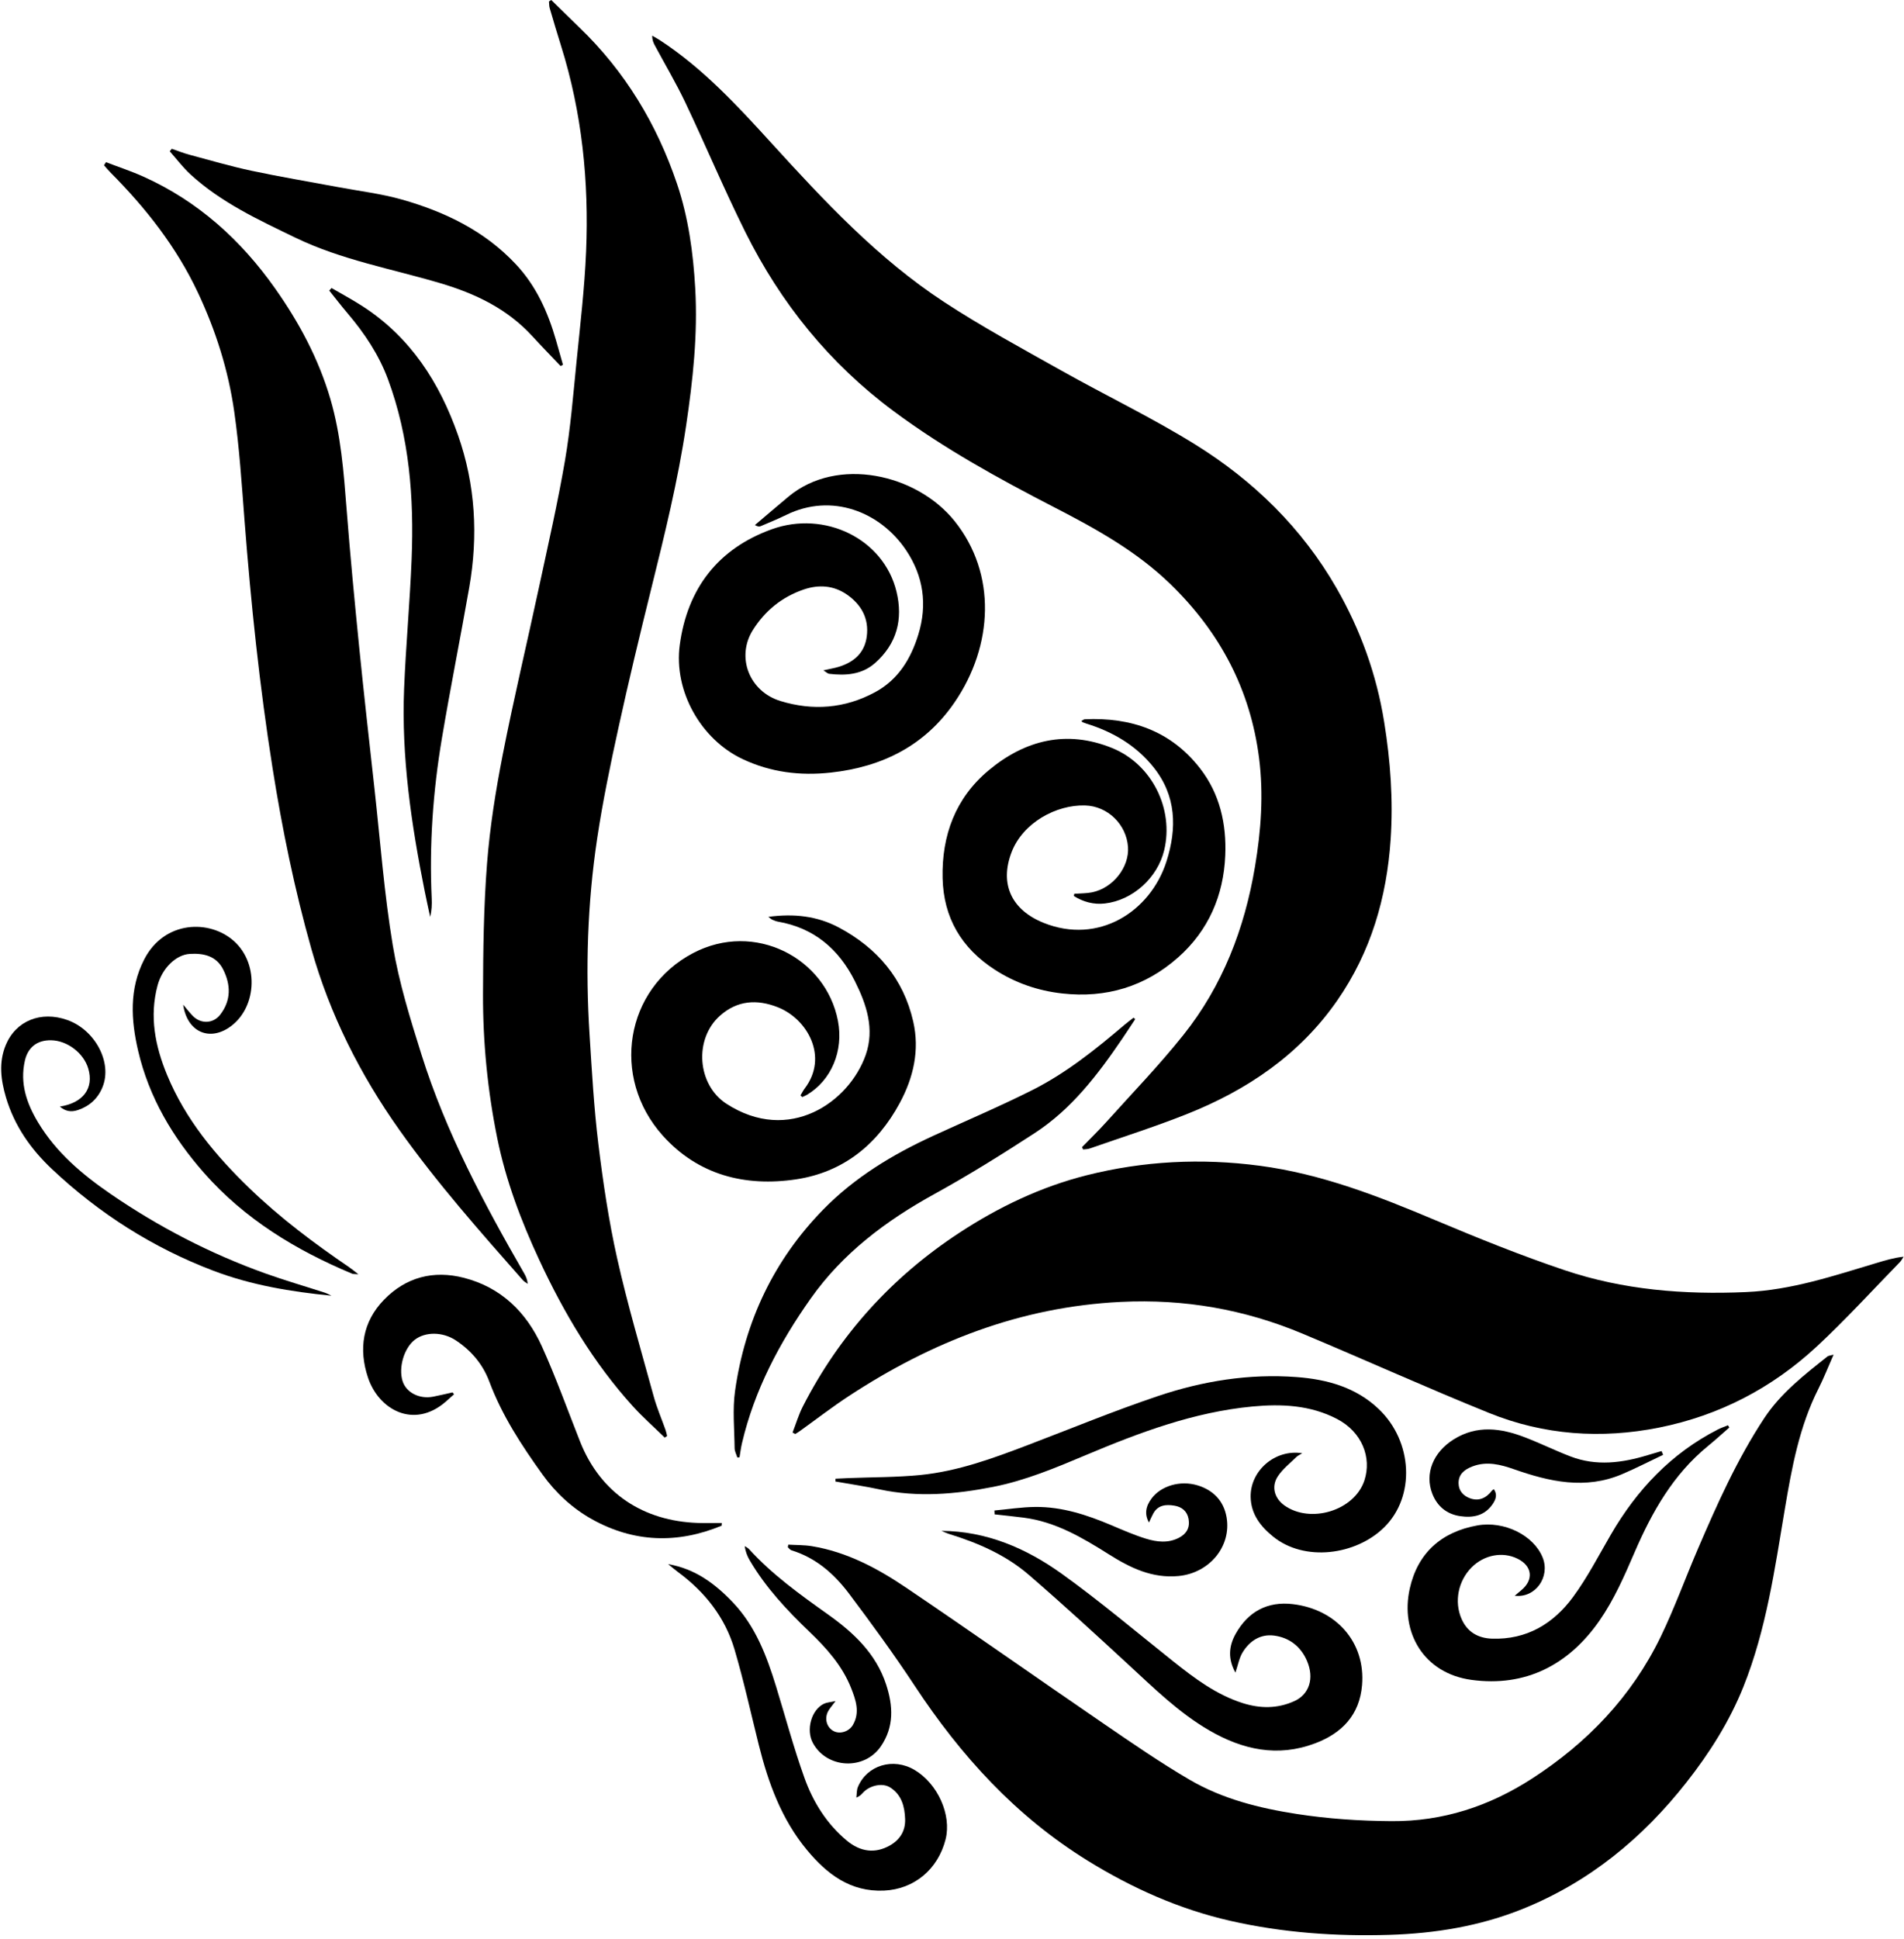
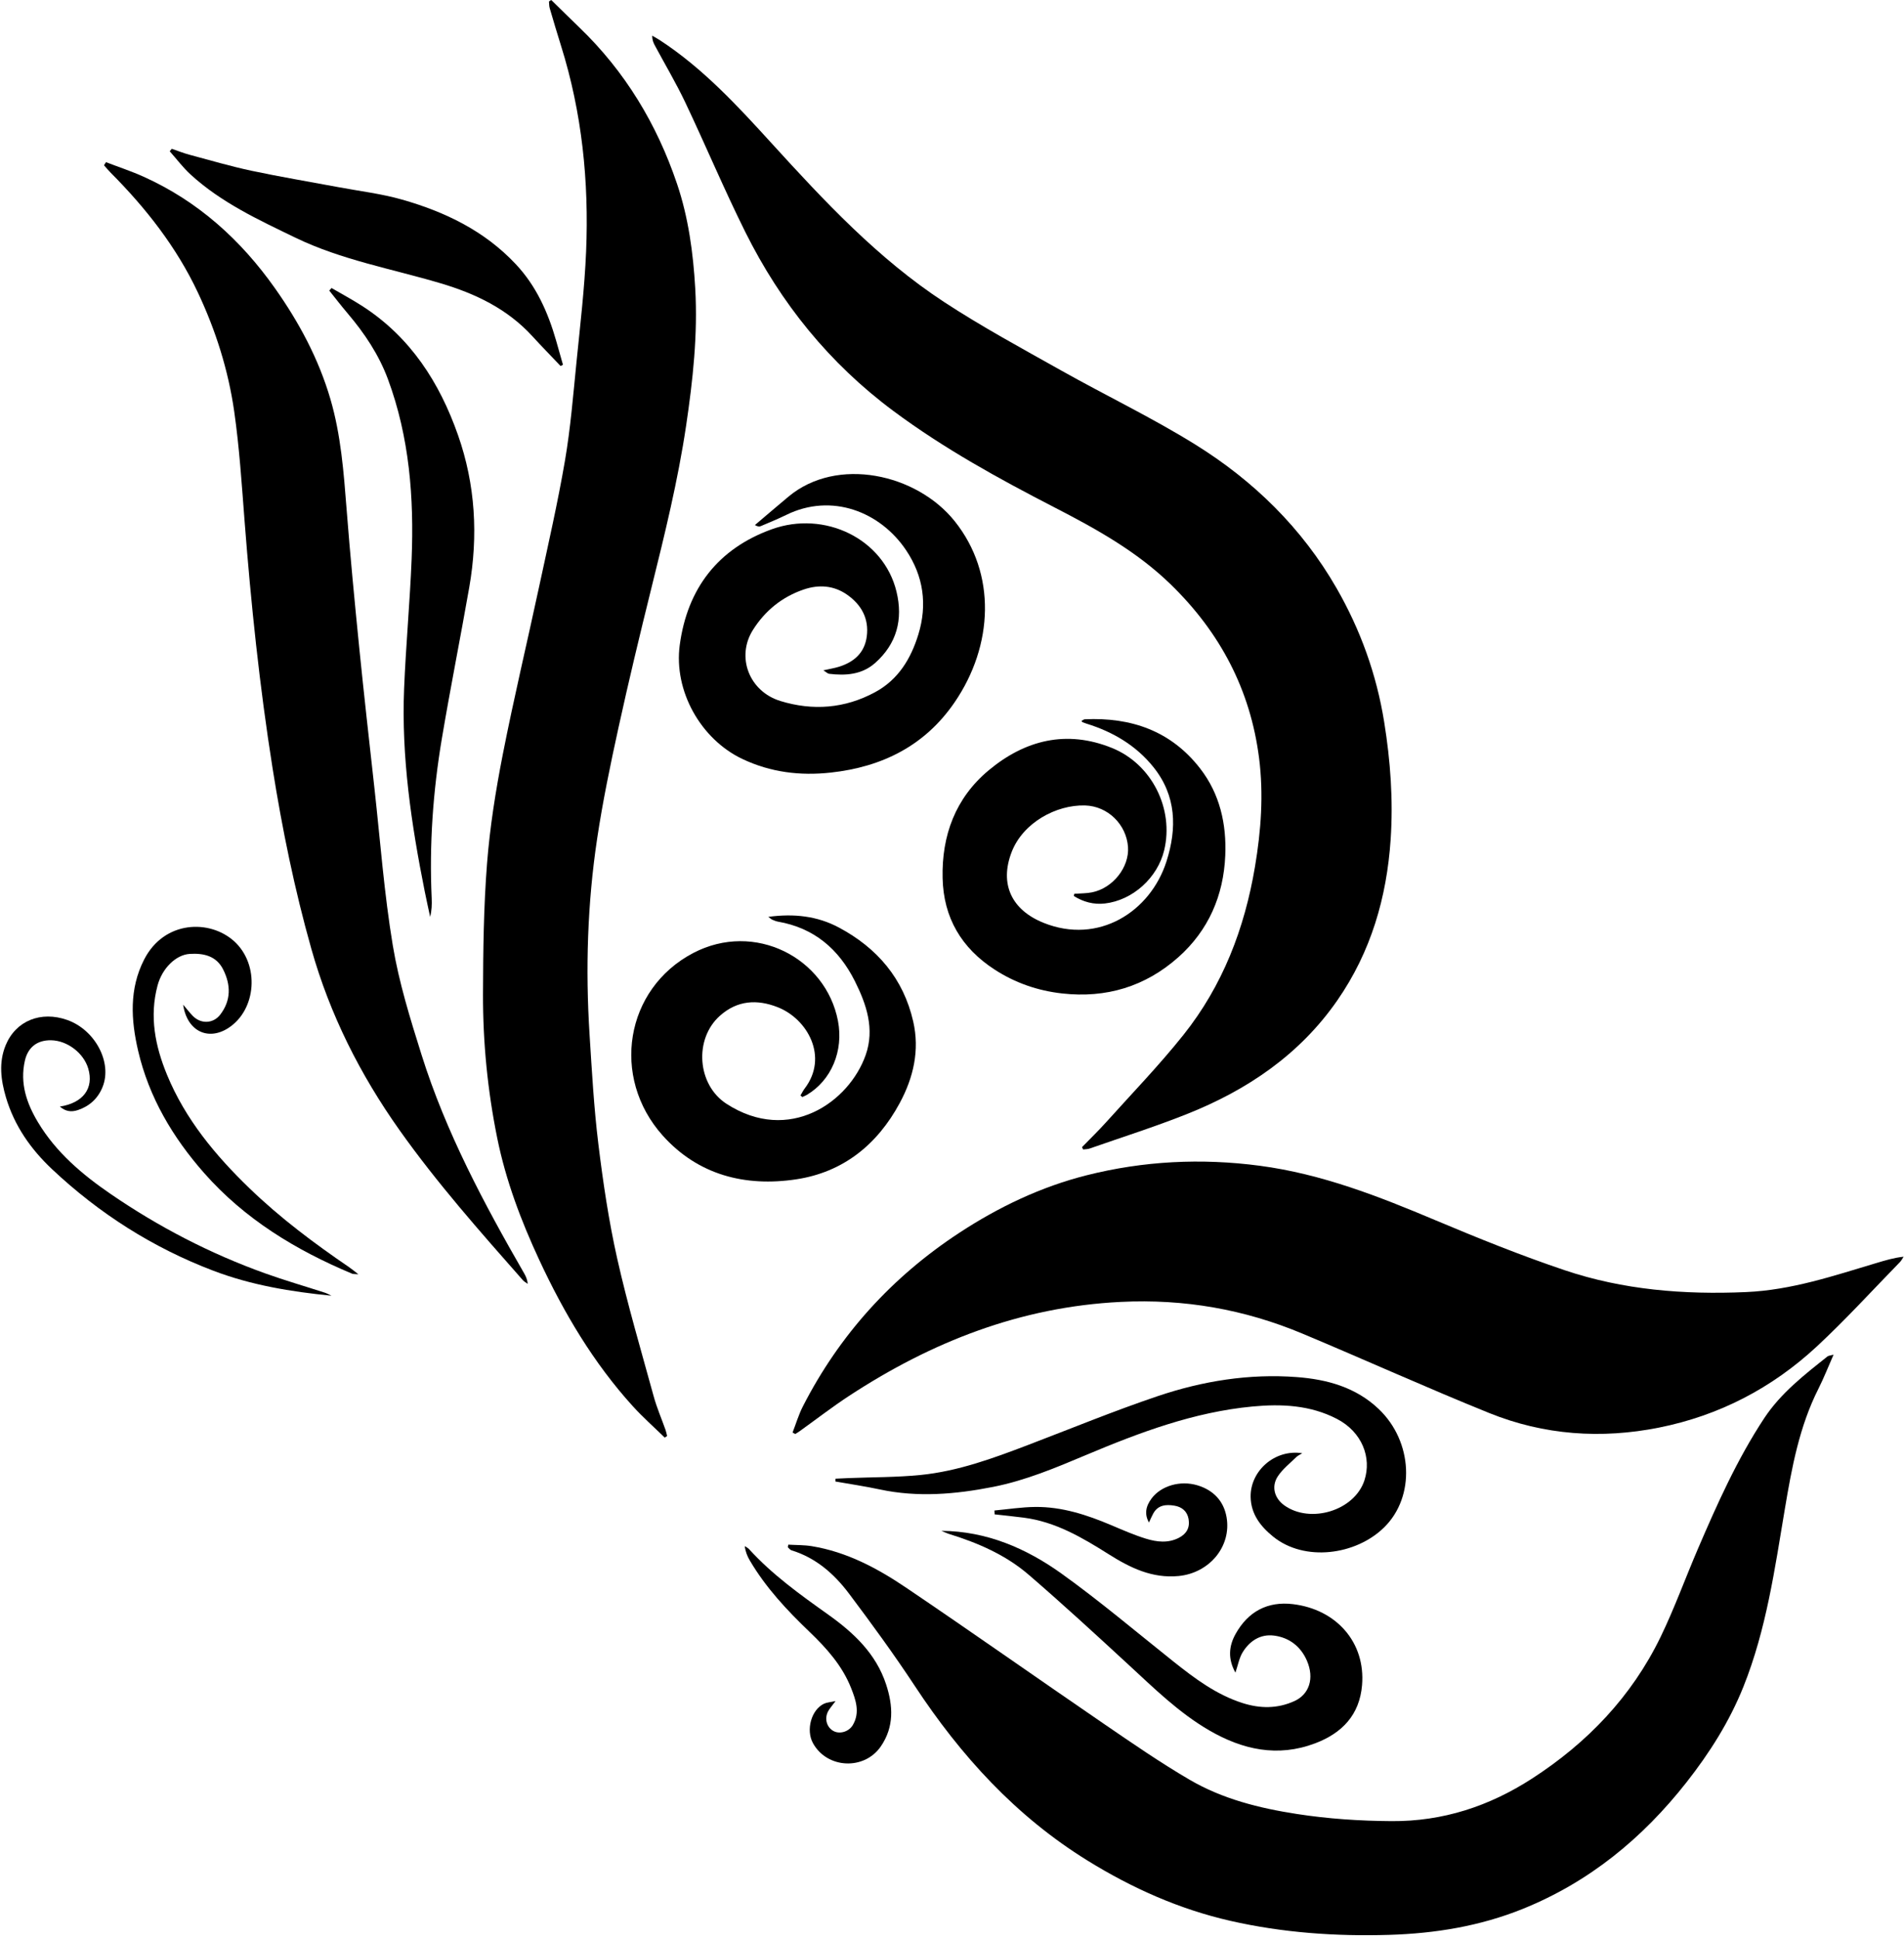
<svg xmlns="http://www.w3.org/2000/svg" version="1.1" id="butterfly5" x="0px" y="0px" width="221px" height="225px" viewBox="0 0 221 225" enable-background="new 0 0 221 225" xml:space="preserve">
  <g id="black">
    <path d="M125.591,133.099c0.931-0.957,1.894-1.884,2.786-2.876c3.02-3.359,6.171-6.616,8.984-10.143   c4.552-5.707,7.098-12.33,8.307-19.52c0.705-4.193,1.011-8.376,0.476-12.595c-1.007-7.934-4.528-14.585-10.246-20.149   c-3.956-3.85-8.696-6.467-13.532-8.958c-6.45-3.323-12.787-6.806-18.642-11.153c-7.455-5.535-13.099-12.526-17.206-20.77   c-2.464-4.946-4.603-10.053-6.974-15.046c-1.068-2.25-2.346-4.401-3.526-6.599c-0.169-0.314-0.322-0.637-0.312-1.15   c0.294,0.172,0.596,0.332,0.88,0.518c4.998,3.263,8.998,7.598,12.981,11.971c6.119,6.717,12.335,13.377,19.989,18.395   c4.389,2.877,9.027,5.383,13.609,7.957c5.173,2.906,10.548,5.475,15.581,8.601c6.761,4.199,12.383,9.69,16.385,16.652   c2.775,4.827,4.643,10.003,5.533,15.531c0.728,4.52,1.058,9.047,0.752,13.619c-0.452,6.762-2.295,13.069-6.186,18.68   c-4.382,6.318-10.482,10.427-17.514,13.218c-3.693,1.466-7.49,2.67-11.243,3.981c-0.234,0.082-0.501,0.072-0.752,0.106   C125.678,133.278,125.634,133.188,125.591,133.099z" />
    <path d="M91.994,166.215c0.395-1.015,0.705-2.073,1.198-3.037c4.26-8.324,10.344-15.014,18.158-20.139   c4.578-3.002,9.506-5.348,14.786-6.677c6.582-1.657,13.288-2.002,20.089-1.102c7.186,0.951,13.789,3.54,20.385,6.319   c4.933,2.078,9.912,4.085,14.982,5.794c6.815,2.296,13.865,2.859,21.068,2.544c5.3-0.232,10.173-1.887,15.136-3.37   c1.014-0.303,2.026-0.612,3.159-0.733c-0.14,0.208-0.252,0.443-0.424,0.62c-3.206,3.282-6.301,6.686-9.66,9.803   c-5.199,4.825-11.343,8.016-18.315,9.406c-6.699,1.336-13.343,0.874-19.69-1.689c-7.277-2.939-14.433-6.18-21.674-9.211   c-6.747-2.824-13.73-4.05-21.113-3.685c-11.625,0.574-21.936,4.626-31.523,10.903c-1.972,1.291-3.84,2.739-5.758,4.113   c-0.157,0.112-0.326,0.206-0.49,0.308C92.204,166.328,92.099,166.271,91.994,166.215z" />
    <path d="M63.985,0c1.097,1.072,2.187,2.15,3.292,3.214c5.284,5.091,8.967,11.195,11.305,18.11   c1.326,3.922,1.879,8.014,2.115,12.131c0.306,5.347-0.271,10.64-1.058,15.931c-0.949,6.382-2.486,12.624-4.037,18.872   C74.27,73.624,72.978,79,71.795,84.399c-0.938,4.278-1.833,8.575-2.483,12.904c-1.131,7.533-1.364,15.126-0.881,22.729   c0.27,4.243,0.505,8.496,1.022,12.712c0.545,4.446,1.203,8.898,2.182,13.265c1.208,5.383,2.778,10.685,4.24,16.009   c0.364,1.326,0.919,2.6,1.378,3.901c0.08,0.226,0.119,0.466,0.177,0.7c-0.09,0.062-0.18,0.124-0.27,0.185   c-1.239-1.21-2.544-2.36-3.706-3.64c-4.578-5.045-8.008-10.841-10.868-16.987c-2.109-4.533-3.872-9.201-4.87-14.115   c-1.118-5.506-1.667-11.087-1.653-16.698c0.013-5.061,0.075-10.135,0.468-15.177c0.33-4.227,1.003-8.446,1.819-12.61   c1.277-6.515,2.824-12.977,4.218-19.47c1.047-4.875,2.165-9.741,3.007-14.653c0.648-3.785,0.956-7.631,1.34-11.458   c0.428-4.264,0.934-8.53,1.114-12.807c0.34-8.108-0.468-16.108-2.915-23.893c-0.454-1.446-0.885-2.899-1.31-4.353   c-0.072-0.245-0.058-0.515-0.084-0.774C63.81,0.112,63.897,0.056,63.985,0z" />
    <path d="M91.496,179.223c0.911,0.054,1.835,0.031,2.731,0.177c4.053,0.662,7.608,2.558,10.939,4.809   c7.686,5.193,15.268,10.54,22.924,15.777c3.281,2.244,6.561,4.51,9.989,6.513c3.823,2.234,8.076,3.298,12.45,3.974   c3.649,0.564,7.297,0.804,10.985,0.829c5.971,0.042,11.356-1.733,16.313-4.939c6.422-4.152,11.564-9.517,14.918-16.428   c1.616-3.33,2.875-6.833,4.34-10.238c2.239-5.207,4.549-10.381,7.683-15.135c1.93-2.926,4.657-5.037,7.353-7.179   c0.112-0.089,0.294-0.089,0.703-0.202c-0.638,1.445-1.133,2.717-1.746,3.93c-2.227,4.4-3.1,9.165-3.906,13.962   c-1.172,6.976-2.154,13.999-4.811,20.633c-1.621,4.047-3.929,7.683-6.605,11.089c-5.096,6.486-11.292,11.576-19.001,14.688   c-4.975,2.008-10.189,2.855-15.518,3.015c-6.196,0.186-12.358-0.245-18.411-1.623c-5.929-1.349-11.398-3.784-16.59-6.993   c-8.341-5.156-14.71-12.161-20.051-20.262c-2.411-3.658-4.999-7.205-7.633-10.709c-1.72-2.288-3.844-4.163-6.683-5.032   c-0.162-0.05-0.284-0.234-0.424-0.355C91.462,179.423,91.479,179.323,91.496,179.223z" />
    <path d="M12.301,18.817c1.458,0.559,2.947,1.047,4.368,1.688c6.315,2.848,11.268,7.312,15.242,12.934   c2.804,3.966,5.074,8.197,6.442,12.873c1.22,4.17,1.542,8.473,1.878,12.782c0.416,5.347,0.928,10.688,1.463,16.025   c0.549,5.471,1.169,10.935,1.774,16.4c0.672,6.068,1.124,12.173,2.125,18.186c0.716,4.298,2.027,8.519,3.339,12.691   c2.826,8.988,7.242,17.254,11.925,25.382c0.197,0.343,0.352,0.71,0.397,1.187c-0.192-0.143-0.417-0.258-0.572-0.433   c-4.975-5.643-9.965-11.275-14.324-17.424c-4.561-6.435-8.066-13.385-10.217-20.999c-1.946-6.887-3.378-13.881-4.5-20.945   c-1.514-9.536-2.513-19.127-3.256-28.749c-0.327-4.237-0.6-8.489-1.203-12.691c-0.687-4.781-2.142-9.38-4.208-13.769   c-2.489-5.289-6.035-9.802-10.132-13.919c-0.271-0.272-0.515-0.571-0.771-0.858C12.148,19.058,12.225,18.937,12.301,18.817z" />
    <path d="M95.568,77.779c0.745-0.169,1.296-0.255,1.822-0.419c1.743-0.546,2.969-1.62,3.217-3.509   c0.274-2.085-0.631-3.698-2.295-4.858c-1.541-1.074-3.274-1.192-5.031-0.592c-2.52,0.861-4.494,2.472-5.896,4.704   c-1.958,3.118-0.438,7.118,3.202,8.233c3.759,1.152,7.468,0.874,10.98-1.021c2.703-1.458,4.165-3.894,5.028-6.705   c1.06-3.452,0.597-6.763-1.422-9.77c-3.006-4.477-8.647-6.686-13.917-4.096c-0.966,0.475-1.967,0.881-2.959,1.303   c-0.162,0.069-0.359,0.057-0.673-0.129c1.296-1.097,2.587-2.202,3.89-3.291c5.644-4.716,14.884-2.663,19.291,2.835   c4.897,6.109,4.489,14.452,0.005,21.013c-3.449,5.047-8.417,7.512-14.382,8.165c-3.556,0.389-6.976-0.026-10.256-1.578   c-4.833-2.288-7.991-7.897-7.272-13.228c0.887-6.582,4.464-11.18,10.673-13.424c6.129-2.215,13,1.08,14.487,7.244   c0.775,3.212,0.034,6.037-2.478,8.266c-1.532,1.36-3.414,1.49-5.347,1.257C96.07,78.159,95.921,77.996,95.568,77.779z" />
    <path d="M124.698,103.703c0.691-0.052,1.398-0.032,2.071-0.17c2.431-0.5,4.327-2.931,4.161-5.261   c-0.186-2.61-2.341-4.744-4.991-4.817c-3.335-0.092-7.208,1.994-8.523,5.424c-1.423,3.71,0.014,6.706,3.706,8.193   c6.387,2.571,12.407-1.282,14.273-7.123c1.232-3.855,1.15-7.615-1.501-10.927c-2.017-2.52-4.704-4.106-7.774-5.056   c-0.159-0.049-0.315-0.108-0.471-0.168c-0.027-0.01-0.042-0.05-0.122-0.152c0.141-0.071,0.263-0.183,0.39-0.189   c5.375-0.248,9.994,1.343,13.38,5.703c2.297,2.957,3.075,6.454,2.921,10.102c-0.196,4.637-1.936,8.682-5.448,11.804   c-3.839,3.411-8.373,4.771-13.479,4.202c-2.827-0.315-5.449-1.218-7.843-2.769c-3.849-2.494-5.933-6.016-6.038-10.612   c-0.113-4.954,1.495-9.294,5.335-12.499c4.225-3.526,9.054-4.743,14.343-2.595c4.619,1.876,7.196,7.066,6.04,11.863   c-0.768,3.189-3.642,5.803-6.889,6.175c-1.29,0.148-2.509-0.182-3.601-0.871C124.658,103.875,124.678,103.789,124.698,103.703z" />
    <path d="M92.913,127.102c0.165-0.274,0.305-0.566,0.498-0.819c2.775-3.65,0.326-8.063-3.153-9.424   c-2.387-0.934-4.68-0.802-6.703,1.004c-3.021,2.697-2.639,8.004,0.768,10.208c7.278,4.709,14.239-0.192,16.163-5.674   c1.055-3.006,0.094-5.862-1.267-8.572c-1.867-3.715-4.734-6.165-8.924-6.89c-0.229-0.04-0.451-0.138-0.668-0.23   c-0.11-0.047-0.199-0.141-0.448-0.324c2.975-0.402,5.68-0.101,8.185,1.234c4.444,2.369,7.491,5.913,8.632,10.897   c0.767,3.348,0.03,6.517-1.567,9.478c-2.603,4.824-6.573,8.025-12.013,8.844c-5.914,0.89-11.387-0.492-15.495-5.079   c-6.058-6.765-4.367-17.03,3.531-21.174c7.144-3.748,15.411,0.565,16.811,7.871c0.666,3.477-0.762,6.894-3.614,8.584   c-0.167,0.099-0.352,0.167-0.528,0.25C93.049,127.224,92.981,127.163,92.913,127.102z" />
    <path d="M38.483,33.419c1.213,0.709,2.457,1.371,3.635,2.135c5.539,3.596,8.902,8.832,11.044,14.93   c2.024,5.76,2.352,11.68,1.304,17.67c-1.023,5.846-2.189,11.668-3.175,17.52c-1.034,6.139-1.474,12.33-1.184,18.561   c0.033,0.705,0.004,1.414-0.177,2.157c-0.212-0.992-0.434-1.982-0.633-2.977c-1.552-7.759-2.714-15.566-2.392-23.508   c0.204-5.026,0.675-10.041,0.874-15.066c0.282-7.093-0.254-14.11-2.748-20.84c-1.053-2.841-2.722-5.338-4.683-7.643   c-0.733-0.862-1.422-1.762-2.131-2.644C38.306,33.615,38.394,33.517,38.483,33.419z" />
    <path d="M151.154,168.616c-0.236,0.15-0.506,0.266-0.702,0.457c-0.733,0.718-1.572,1.374-2.128,2.214   c-0.79,1.193-0.397,2.56,0.752,3.38c3.02,2.155,8.148,0.619,9.298-2.913c0.85-2.611-0.252-5.6-3.211-7.13   c-3.076-1.591-6.401-1.749-9.775-1.431c-6.806,0.642-13.112,3.012-19.339,5.633c-3.512,1.478-7.025,2.957-10.781,3.696   c-4.363,0.859-8.746,1.238-13.162,0.292c-1.7-0.364-3.424-0.616-5.138-0.919c0.005-0.108,0.01-0.217,0.015-0.325   c0.514-0.024,1.028-0.051,1.543-0.072c2.762-0.109,5.538-0.085,8.284-0.355c4.364-0.429,8.459-1.938,12.529-3.49   c5.006-1.909,9.967-3.951,15.04-5.662c5.209-1.757,10.615-2.629,16.14-2.21c3.522,0.267,6.854,1.175,9.515,3.709   c3.962,3.773,4.265,10.149,0.632,13.723c-3.305,3.251-9.269,4.018-12.897,1.073c-1.46-1.185-2.567-2.609-2.605-4.593   C145.106,170.669,147.971,168.117,151.154,168.616z" />
-     <path d="M83.764,177.021c-5.135,2.125-10.2,1.962-15.063-0.752c-2.277-1.271-4.207-3.062-5.741-5.197   c-2.423-3.372-4.691-6.839-6.162-10.765c-0.756-2.018-2.096-3.601-3.893-4.789c-1.506-0.995-3.524-1.02-4.755-0.071   c-1.246,0.961-1.917,3.219-1.424,4.793c0.418,1.334,1.951,2.125,3.552,1.814c0.755-0.147,1.503-0.33,2.254-0.496   c0.057,0.074,0.114,0.147,0.17,0.221c-0.34,0.301-0.674,0.608-1.019,0.903c-3.667,3.136-7.722,0.892-8.969-2.842   c-1.107-3.316-0.63-6.465,1.853-9.027c2.549-2.629,5.751-3.46,9.291-2.547c4.316,1.113,7.244,3.992,9.033,7.935   c1.64,3.616,2.977,7.369,4.441,11.064c2.392,6.038,7.376,9.229,13.69,9.44c0.919,0.031,1.839,0.004,2.759,0.004   C83.775,176.814,83.769,176.917,83.764,177.021z" />
-     <path d="M85.583,169.111c-0.11-0.36-0.312-0.719-0.316-1.079c-0.022-2.22-0.256-4.478,0.053-6.656   c1.148-8.074,4.495-15.155,10.216-21.017c3.651-3.742,8.066-6.404,12.789-8.575c3.828-1.759,7.713-3.403,11.475-5.293   c3.936-1.976,7.367-4.73,10.713-7.575c0.344-0.292,0.709-0.559,1.064-0.838c0.063,0.058,0.127,0.117,0.19,0.175   c-0.51,0.769-1.013,1.543-1.532,2.306c-2.824,4.15-5.865,8.132-10.13,10.907c-3.813,2.482-7.686,4.894-11.669,7.088   c-5.607,3.089-10.614,6.847-14.329,12.102c-3.621,5.123-6.537,10.62-7.983,16.794c-0.126,0.539-0.192,1.092-0.285,1.638   C85.755,169.096,85.669,169.103,85.583,169.111z" />
    <path d="M65.068,42.469c-1.102-1.161-2.221-2.305-3.302-3.485c-2.902-3.166-6.617-4.928-10.64-6.12   c-5.643-1.673-11.493-2.702-16.841-5.288c-4.274-2.066-8.606-4.069-12.161-7.324c-0.888-0.813-1.621-1.796-2.425-2.701   c0.08-0.095,0.16-0.19,0.24-0.286c0.683,0.232,1.356,0.503,2.051,0.689c2.403,0.644,4.794,1.347,7.225,1.864   c3.327,0.708,6.686,1.263,10.03,1.891c2.481,0.466,5.012,0.763,7.43,1.452c4.982,1.42,9.558,3.618,13.195,7.494   c2.384,2.541,3.729,5.574,4.673,8.846c0.272,0.941,0.534,1.884,0.801,2.825C65.252,42.375,65.16,42.422,65.068,42.469z" />
    <path d="M109.269,177.621c5.253,0.036,9.863,2.031,13.982,4.989c4.458,3.2,8.661,6.759,12.96,10.179   c2.463,1.959,4.969,3.842,8.018,4.814c2.027,0.646,4.045,0.667,6.017-0.231c1.718-0.783,2.331-2.628,1.458-4.667   c-0.715-1.669-2.062-2.71-3.842-2.933c-1.573-0.197-2.824,0.626-3.629,1.946c-0.401,0.658-0.536,1.477-0.837,2.354   c-0.887-1.597-0.772-3.071,0.023-4.494c1.45-2.594,3.708-3.805,6.65-3.453c5.035,0.602,8.443,4.429,8.026,9.401   c-0.29,3.454-2.322,5.567-5.446,6.748c-4.354,1.646-8.417,0.746-12.295-1.504c-3.533-2.051-6.418-4.901-9.395-7.645   c-3.817-3.518-7.638-7.036-11.572-10.422c-2.663-2.291-5.865-3.679-9.21-4.715C109.868,177.89,109.572,177.744,109.269,177.621z" />
-     <path d="M175.814,185.155c0.341-0.288,0.535-0.456,0.734-0.618c1.504-1.225,1.319-2.844-0.423-3.693   c-1.73-0.843-3.865-0.435-5.309,1.014c-1.561,1.567-2.052,3.975-1.169,5.986c0.666,1.517,1.916,2.234,3.53,2.288   c4.023,0.135,7.125-1.73,9.406-4.832c1.669-2.27,2.977-4.809,4.398-7.256c3.016-5.192,6.989-9.4,12.379-12.168   c0.388-0.199,0.806-0.339,1.21-0.506c0.051,0.088,0.103,0.177,0.154,0.265c-0.827,0.717-1.636,1.457-2.483,2.149   c-4.037,3.298-6.497,7.654-8.525,12.358c-1.17,2.713-2.382,5.481-4.057,7.889c-3.554,5.112-8.555,7.746-14.874,6.881   c-5.555-0.761-8.283-5.538-7.151-10.6c0.918-4.102,3.653-6.569,7.841-7.319c3.123-0.559,6.565,1.148,7.593,3.751   C179.942,182.951,178.241,185.441,175.814,185.155z" />
-     <path d="M77.555,181.484c3.132,0.534,5.469,2.286,7.537,4.469c2.608,2.753,3.898,6.182,4.985,9.714   c1.089,3.538,2.045,7.123,3.292,10.605c1.005,2.808,2.582,5.343,4.928,7.295c1.585,1.318,3.293,1.513,4.97,0.573   c1.186-0.664,1.836-1.705,1.791-3.066c-0.048-1.452-0.398-2.826-1.733-3.678c-0.883-0.564-2.345-0.26-3.152,0.597   c-0.182,0.193-0.338,0.411-0.776,0.574c0.056-0.413,0.026-0.862,0.182-1.233c1.062-2.529,4.099-3.432,6.561-1.98   c2.703,1.594,4.332,5.225,3.616,8.06c-0.883,3.496-3.669,5.792-7.141,5.948c-3.91,0.176-6.623-1.912-8.944-4.705   c-2.959-3.561-4.497-7.789-5.6-12.21c-0.921-3.69-1.737-7.411-2.811-11.056c-1.1-3.737-3.434-6.68-6.565-8.99   C78.304,182.111,77.935,181.79,77.555,181.484z" />
    <path d="M21.259,116.574c0.469,0.549,0.773,0.946,1.119,1.301c0.937,0.961,2.375,0.909,3.188-0.153   c1.27-1.659,1.233-3.459,0.333-5.242c-0.793-1.572-2.256-1.897-3.868-1.802c-1.62,0.096-3.211,1.678-3.744,3.666   c-0.963,3.596-0.276,7.028,1.097,10.359c2.124,5.154,5.607,9.341,9.57,13.167c3.556,3.434,7.496,6.384,11.572,9.162   c0.301,0.205,0.581,0.442,1.074,0.82c-0.406-0.036-0.589-0.01-0.735-0.071c-6.519-2.725-12.462-6.331-17.174-11.68   c-3.635-4.125-6.407-8.791-7.662-14.196c-0.825-3.557-1.051-7.153,0.705-10.579c2.326-4.54,7.623-4.682,10.455-2.104   c2.979,2.712,2.586,7.968-0.705,10.069C24.134,120.793,21.706,119.636,21.259,116.574z" />
    <path d="M38.476,150.339c-4.698-0.464-9.297-1.219-13.709-2.897c-7.034-2.676-13.251-6.637-18.718-11.776   c-2.466-2.318-4.381-5.039-5.356-8.334c-0.594-2.009-0.86-4.05-0.036-6.052c1.173-2.85,4.095-4.018,7.154-2.932   c3.232,1.148,5.235,4.926,4.101,7.758c-0.532,1.33-1.494,2.225-2.848,2.686c-0.827,0.281-1.475,0.148-2.118-0.398   c2.702-0.416,3.974-2.117,3.298-4.409c-0.531-1.803-2.43-3.251-4.309-3.285c-1.615-0.029-2.695,0.807-3.051,2.385   c-0.588,2.608,0.204,4.924,1.524,7.126c2.097,3.499,5.14,6.065,8.436,8.325c5.583,3.828,11.562,6.923,17.939,9.212   c2.28,0.819,4.612,1.49,6.917,2.238C37.97,150.073,38.219,150.22,38.476,150.339z" />
    <path d="M115.424,175.26c1.585-0.145,3.17-0.398,4.757-0.412c3.088-0.027,5.971,0.915,8.786,2.107   c1.333,0.564,2.665,1.151,4.045,1.575c1.259,0.387,2.582,0.549,3.842-0.112c0.879-0.46,1.278-1.179,1.105-2.168   c-0.161-0.915-0.785-1.41-1.648-1.552c-0.97-0.16-1.909-0.087-2.459,0.923c-0.173,0.318-0.313,0.655-0.491,1.033   c-0.526-0.939-0.404-1.853,0.315-2.805c1.085-1.437,3.29-2.123,5.326-1.507c1.809,0.548,3.033,1.789,3.365,3.687   c0.595,3.406-1.998,6.486-5.557,6.832c-3.092,0.3-5.642-0.963-8.132-2.532c-3.06-1.928-6.166-3.763-9.852-4.238   c-1.124-0.145-2.253-0.257-3.379-0.384C115.439,175.558,115.431,175.409,115.424,175.26z" />
    <path d="M96.984,197.372c-0.442,0.608-0.729,0.901-0.897,1.252c-0.419,0.874-0.083,1.864,0.712,2.251   c0.728,0.354,1.752,0.032,2.196-0.731c0.849-1.462,0.336-2.909-0.206-4.282c-1.025-2.597-2.848-4.627-4.84-6.534   c-2.613-2.502-5.079-5.136-6.925-8.282c-0.284-0.483-0.497-1.008-0.579-1.652c0.167,0.114,0.364,0.201,0.497,0.347   c2.703,2.97,5.943,5.288,9.19,7.598c2.962,2.108,5.556,4.539,6.724,8.114c0.804,2.459,0.946,4.903-0.621,7.182   c-1.92,2.792-6.239,2.586-7.872-0.381c-0.84-1.526-0.194-3.884,1.284-4.577C95.978,197.522,96.373,197.506,96.984,197.372z" />
-     <path d="M193.039,168.801c-1.59,0.754-3.157,1.565-4.776,2.251c-4.254,1.803-8.394,0.872-12.52-0.575   c-1.56-0.547-3.167-0.971-4.84-0.328c-0.931,0.358-1.624,0.908-1.605,1.966c0.015,0.856,0.542,1.445,1.34,1.733   c0.972,0.352,1.839,0.022,2.545-0.909c0.038-0.05,0.105-0.077,0.209-0.152c0.442,0.634,0.225,1.194-0.145,1.737   c-0.923,1.352-2.279,1.609-3.762,1.392c-1.561-0.229-2.662-1.137-3.232-2.596c-0.909-2.329,0.092-4.82,2.475-6.31   c2.707-1.693,5.492-1.31,8.267-0.242c1.792,0.689,3.52,1.542,5.313,2.228c2.983,1.14,5.968,0.748,8.931-0.154   c0.538-0.164,1.078-0.319,1.617-0.478C192.917,168.509,192.978,168.655,193.039,168.801z" />
  </g>
</svg>